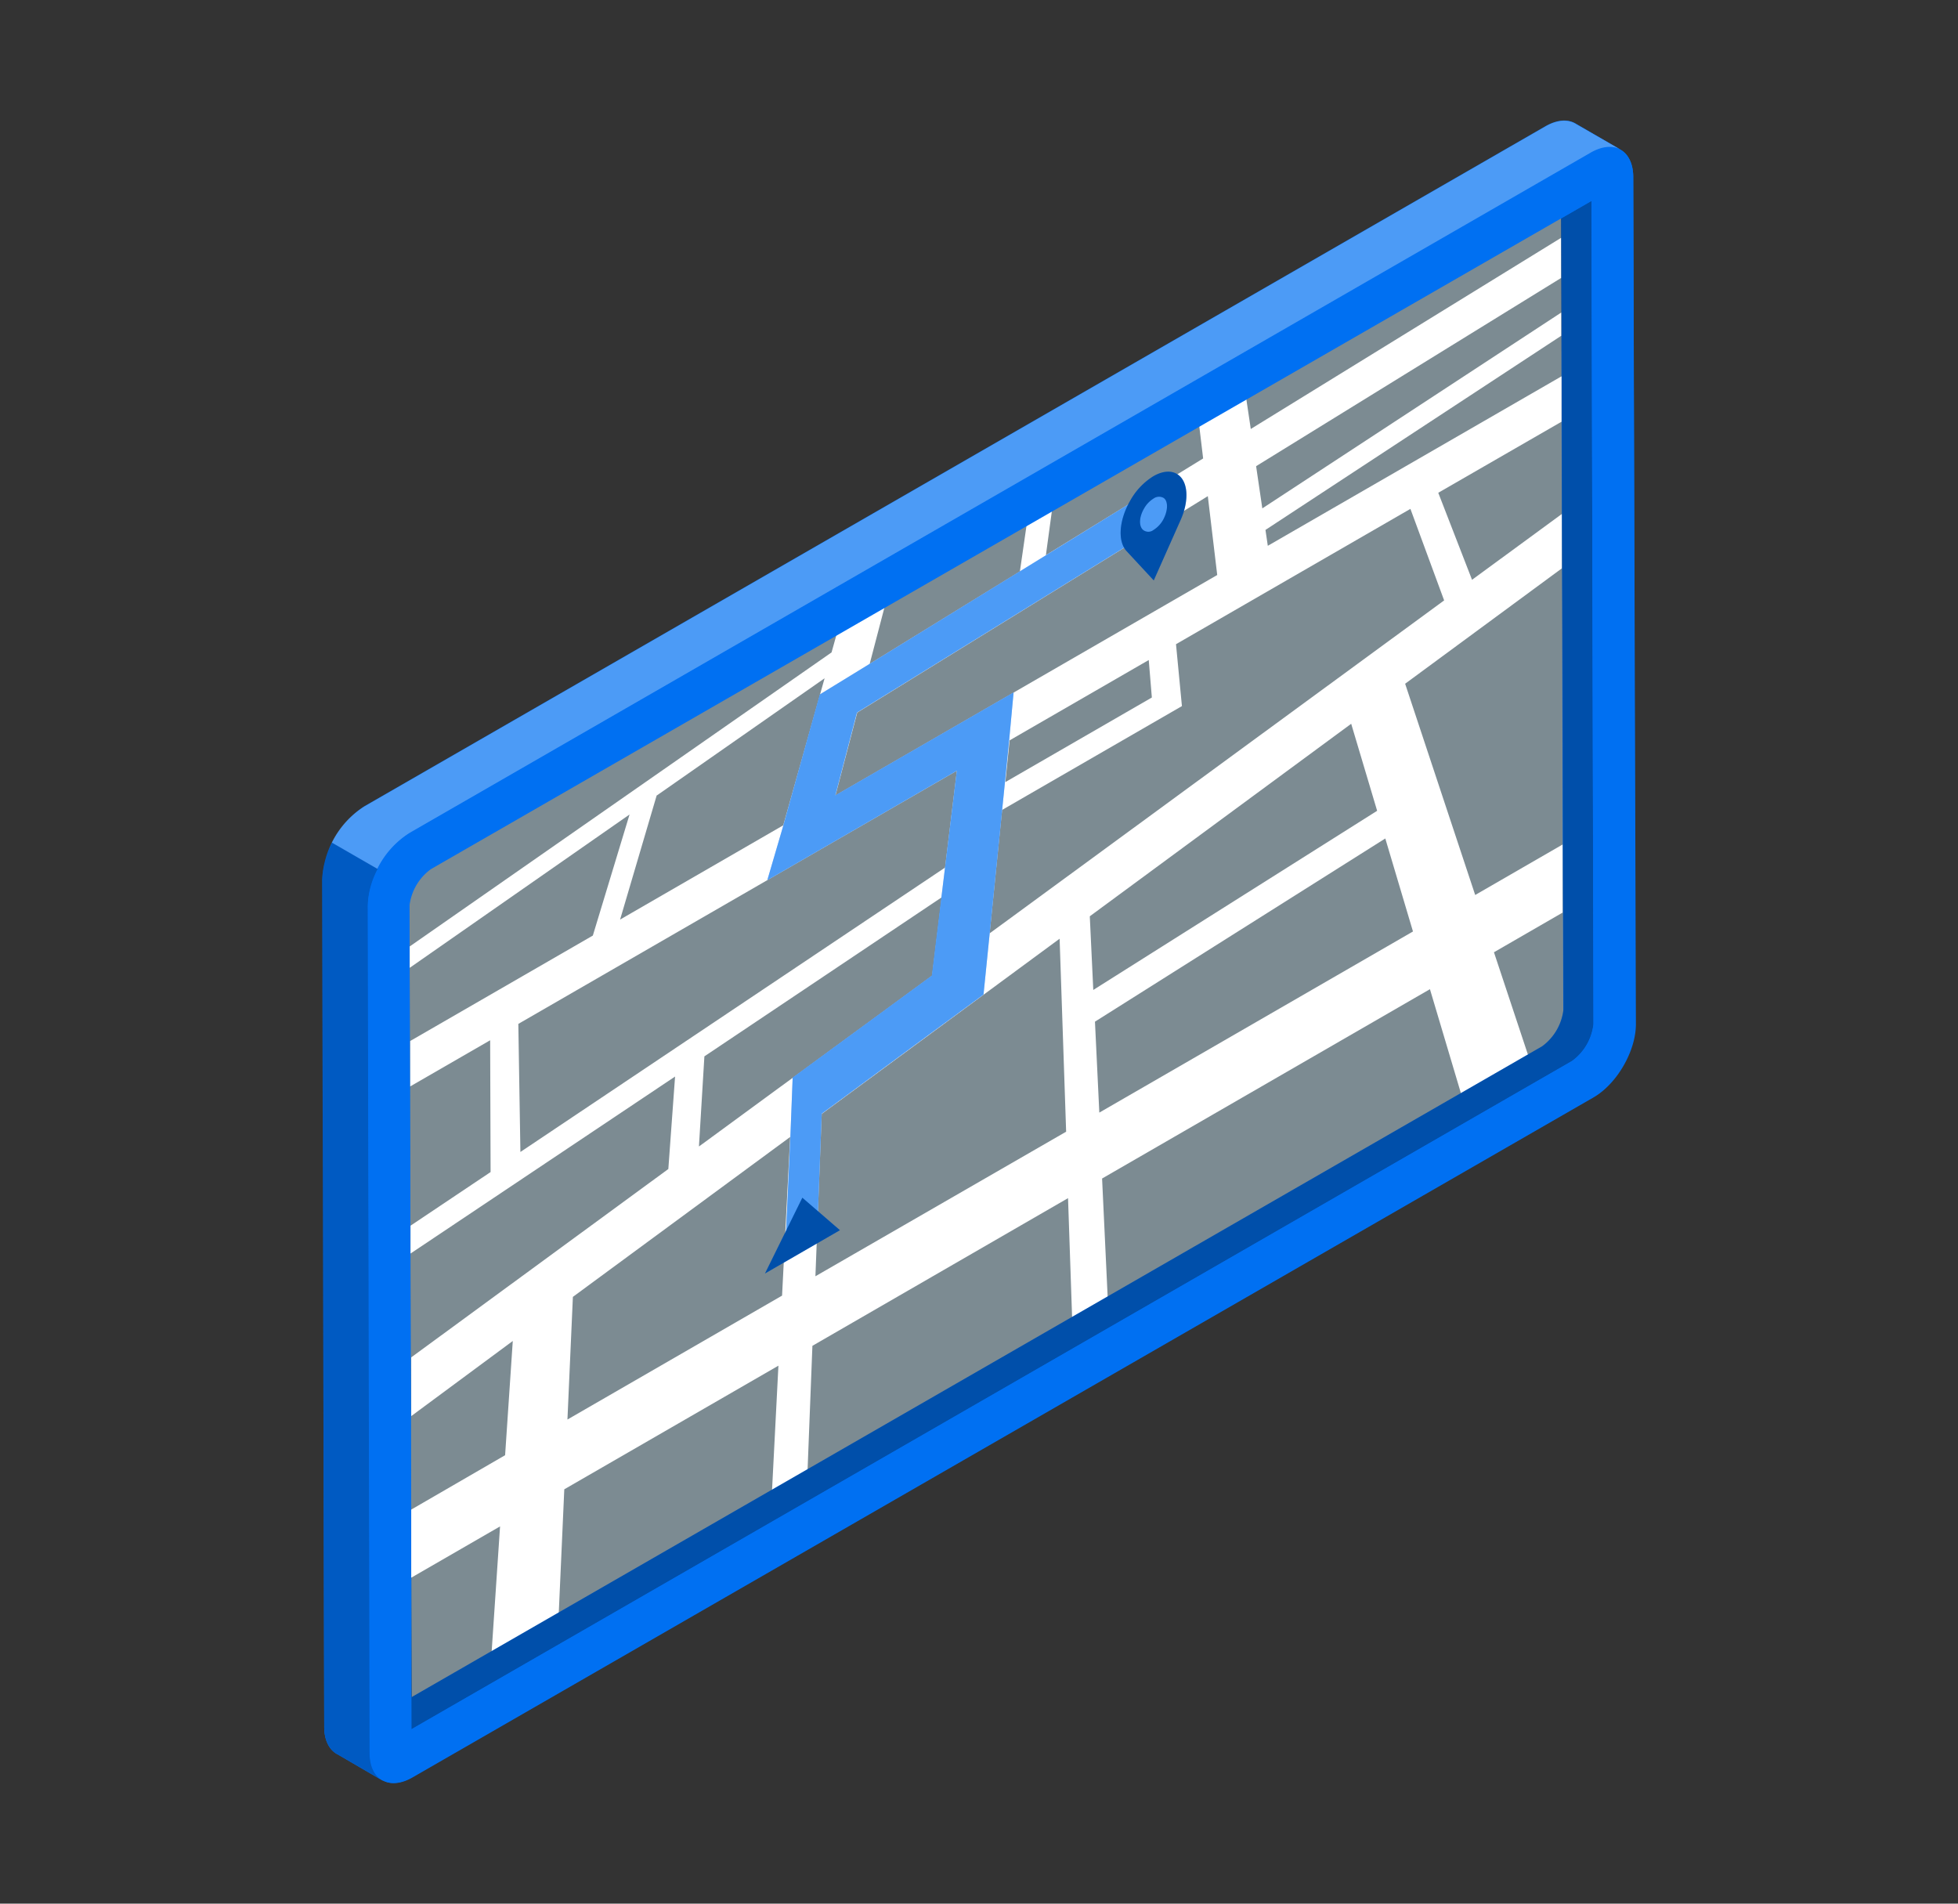
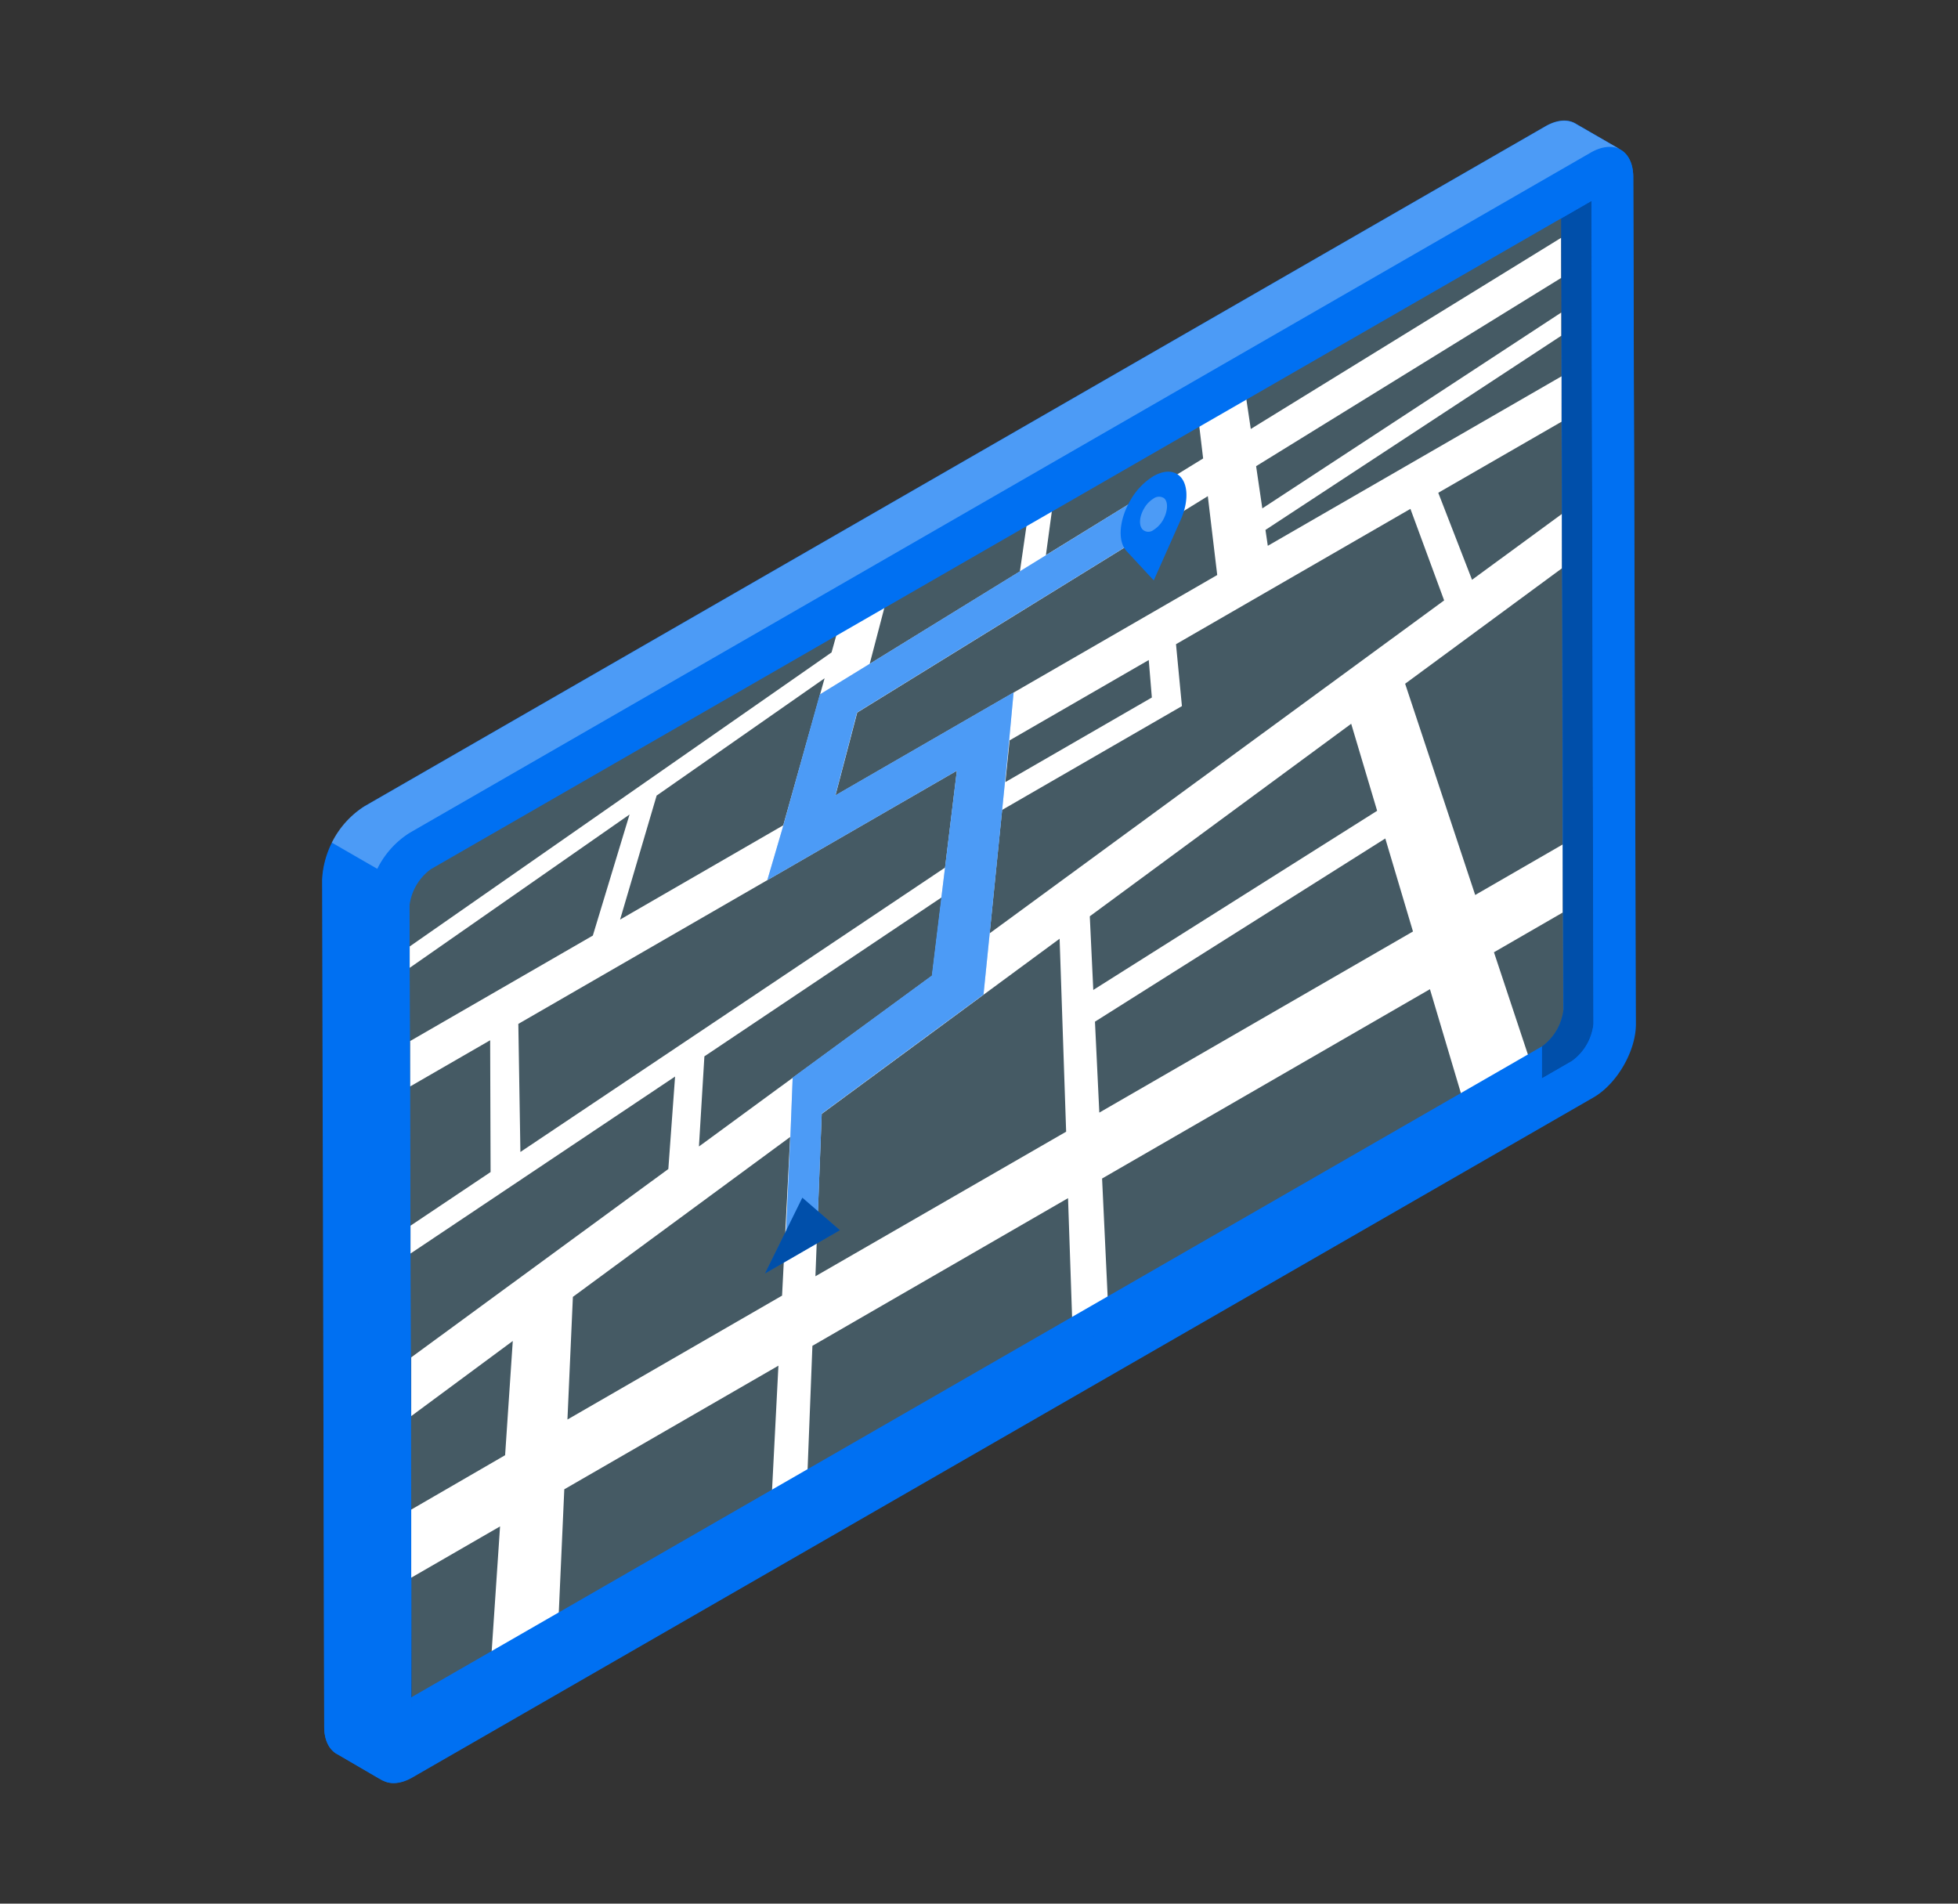
<svg xmlns="http://www.w3.org/2000/svg" xmlns:ns1="http://sodipodi.sourceforge.net/DTD/sodipodi-0.dtd" xmlns:ns2="http://www.inkscape.org/namespaces/inkscape" viewBox="0 0 360 350" version="1.1" id="svg13" ns1:docname="roadmap.svg" width="360" height="350" ns2:version="1.3 (0e150ed, 2023-07-21)">
  <rect x="0" y="0" width="360" height="350" fill="#333333" stroke="none" />
  <defs id="defs13" />
  <ns1:namedview id="namedview13" pagecolor="#ffffff" bordercolor="#000000" borderopacity="0.25" ns2:showpageshadow="2" ns2:pageopacity="0.0" ns2:pagecheckerboard="0" ns2:deskcolor="#d1d1d1" ns2:zoom="0.472" ns2:cx="222.45763" ns2:cy="385.59322" ns2:window-width="2880" ns2:window-height="1911" ns2:window-x="0" ns2:window-y="25" ns2:window-maximized="0" ns2:current-layer="svg13" />
  <g id="website--Device--inject-60" transform="translate(-10.39,-5.93)">
    <path d="m 310.68,38.51 c 0,-2.43 -0.86,-4.15 -2.24,-5 v 0 0 l -8.18,-4.74 v 0 c -1.43,-0.91 -3.44,-0.84 -5.67,0.45 l -217.1,125 c -0.28,0.17 -0.57,0.35 -0.84,0.55 l -0.26,0.19 c -0.19,0.14 -0.38,0.28 -0.57,0.44 l -0.28,0.25 c -0.18,0.15 -0.35,0.3 -0.51,0.46 a 3.7,3.7 0 0 0 -0.28,0.28 c -0.17,0.16 -0.33,0.33 -0.49,0.51 l -0.25,0.29 -0.48,0.57 a 3,3 0 0 1 -0.22,0.28 c -0.16,0.22 -0.32,0.43 -0.47,0.66 l -0.17,0.24 c -0.17,0.26 -0.34,0.51 -0.49,0.78 a 1,1 0 0 0 -0.11,0.17 c -0.19,0.32 -0.37,0.65 -0.54,1 v 0 l -0.29,0.6 a 2.59,2.59 0 0 1 -0.14,0.29 l -0.23,0.56 -0.15,0.36 -0.18,0.52 c 0,0.13 -0.1,0.27 -0.14,0.41 l -0.15,0.49 -0.12,0.46 c 0,0.15 -0.07,0.29 -0.11,0.44 -0.04,0.15 -0.07,0.34 -0.1,0.51 -0.03,0.17 0,0.27 -0.07,0.4 -0.07,0.13 0,0.39 -0.07,0.59 v 0.32 a 8.83,8.83 0 0 0 0,0.89 L 70,323.39 c 0,2.34 0.8,4 2.08,4.87 v 0 a 3.83,3.83 0 0 0 0.44,0.25 l 8.06,4.7 0.12,0.07 h 0.06 v 0 c 1.41,0.75 3.32,0.61 5.42,-0.61 l 217.09,-125 c 4.32,-2.49 7.81,-8.54 7.8,-13.49 z m -12.85,153 c 0,0.05 0,0.11 0,0.15 l -0.43,-145.57 5.6,-3.22 -5.52,3.19 z m -212.16,-19 c 0,0 0,-0.1 0,-0.14 v 7.54 0 3.93 0 13.46 0 8.35 0 l 0.07,25.6 v 0 5.12 0 19.09 0 10.8 0 17.2 0 L 86,296 v 0 l 0.1,22 H 86 v 5.88 z" style="fill:#0070f2" id="path1" />
    <polygon points="85.67,167.5 297.39,45.26 297.83,197.07 86.1,319.31 " style="fill:#455a64" id="polygon1" />
    <g style="opacity:0.3" id="g2">
-       <polygon points="85.67,167.5 297.39,45.26 297.83,197.07 86.1,319.31 " style="fill:#ffffff" id="polygon2" />
-     </g>
+       </g>
    <path d="m 297.41,49.66 v 7.38 l -56.07,34.6 1.14,7.76 54.95,-36 v 4.27 l -54.37,35.69 0.43,2.92 54,-31.16 v 8.35 l -22.66,13.06 6.21,16 16.51,-12.1 v 10 l -28.81,21.21 12.88,38.84 16.07,-9.28 v 12.52 l -12.62,7.29 6.5,19.58 -12.34,7.12 -5.93,-19.91 -60.28,34.81 1.07,22.71 -6.55,3.78 -0.78,-22.88 -47,27.15 -0.93,23.87 -6.55,3.78 1.23,-24 -39.37,22.73 -1.07,23.95 -12.37,7.14 1.63,-24.27 L 86,296 v -12.52 l 17.26,-10 1.41,-21 L 86,266.29 v -10.8 l 47.27,-34.63 1.24,-17 -48.64,32.54 v -5.12 l 14.72,-9.86 -0.08,-24.23 -14.71,8.49 v -8.35 l 33.59,-19.39 6.75,-22.26 -40.42,28.19 v -3.93 l 77.56,-54.06 1.06,-3.79 8.83,-5.1 -2.88,11 27.62,-17 1.3,-9 4.66,-2.69 -1.18,8.7 28.91,-17.78 -0.78,-6.52 8.63,-5 0.91,6.1 z m -27.7,49.83 -43.1,24.88 1.09,11.38 -33.06,19.09 -2.29,22.69 83.56,-61.21 -6.2,-16.83 m -163.64,118.24 78.08,-52.29 2.17,-17.81 -80.63,46.55 0.38,23.55 m 54.24,22.85 46.1,-26.58 -1.2,-35.48 -43.74,32.21 -1.16,29.89 m 109.87,-63.43 -5.09,-17.1 -53.38,33.68 0.8,16.72 57.67,-33.3 m -116,66.95 1.49,-29.17 -39.95,29.4 -1,22.55 39.46,-22.78 m 56.58,-69.73 0.64,13.53 52.19,-32.94 -4.77,-16 -48,35.35 M 168,136.94 l -4,15.23 70.19,-40.52 -1.73,-14.5 -64.46,39.79 m -29.06,79.75 42.83,-31.38 1.76,-14.4 -43.63,29.24 -1,16.54 m -7.77,-64.52 -6.73,22.83 30,-17.33 7.6,-27.03 -30.83,21.53 m 91,-18 -0.57,-6.89 -25.58,14.77 -0.78,7.67 26.93,-15.55" style="fill:#ffffff" id="path2" />
    <polygon points="195.93,142.07 195.16,149.75 191.22,188.78 180.32,196.79 161.47,210.68 160.69,231.04 154.82,234.42 155.71,214.92 156.13,204.05 181.72,185.3 186.32,147.62 151.47,167.75 154.42,157.68 161.12,133.61 170.28,127.99 197.91,110.97 202.7,108.02 224.67,94.47 225.63,104.22 219.91,107.53 219.7,105 167.95,136.93 163.97,152.16 196.75,133.24 " style="fill:#0070f2" id="polygon3" />
    <g style="opacity:0.3" id="g4">
      <polygon points="195.93,142.07 195.16,149.75 191.22,188.78 180.32,196.79 161.47,210.68 160.69,231.04 154.82,234.42 155.71,214.92 156.13,204.05 181.72,185.3 186.32,147.62 151.47,167.75 154.42,157.68 161.12,133.61 170.28,127.99 197.91,110.97 202.7,108.02 224.67,94.47 225.63,104.22 219.91,107.53 219.7,105 167.95,136.93 163.97,152.16 196.75,133.24 " style="fill:#ffffff" id="polygon4" />
    </g>
    <polygon points="164.82,232.11 151.04,240.07 157.91,226.14 " style="fill:#0070f2" id="polygon5" />
    <path d="m 226.74,93.05 c 2.08,1.18 2.38,4.74 0.73,8.46 l -4.95,11.13 -5,-5.39 c -1.67,-1.8 -1.39,-5.7 0.67,-9.27 a 12.32,12.32 0 0 1 4.27,-4.5 c 1.54,-0.89 3.1,-1.11 4.28,-0.43 z m -2.25,7.95 c 0.66,-1.48 0.63,-3 -0.15,-3.52 a 1.7,1.7 0 0 0 -1.86,0.11 5,5 0 0 0 -1.74,1.83 c -0.88,1.49 -1,3.13 -0.25,3.88 a 1.54,1.54 0 0 0 2,0.06 5.18,5.18 0 0 0 2,-2.36" style="fill:#0070f2" id="path5" />
    <g style="opacity:0.3" id="g6">
      <polygon points="164.82,232.11 151.04,240.07 157.91,226.14 " id="polygon6" />
    </g>
    <g style="opacity:0.3" id="g7">
-       <path d="m 226.74,93.05 c 2.08,1.18 2.38,4.74 0.73,8.46 l -4.95,11.13 -5,-5.39 c -1.67,-1.8 -1.39,-5.7 0.67,-9.27 a 12.32,12.32 0 0 1 4.27,-4.5 c 1.54,-0.89 3.1,-1.11 4.28,-0.43 z m -2.25,7.95 c 0.66,-1.48 0.63,-3 -0.15,-3.52 a 1.7,1.7 0 0 0 -1.86,0.11 5,5 0 0 0 -1.74,1.83 c -0.88,1.49 -1,3.13 -0.25,3.88 a 1.54,1.54 0 0 0 2,0.06 5.18,5.18 0 0 0 2,-2.36" id="path6" />
-     </g>
+       </g>
    <path d="m 80.77,333.32 v 0 h -0.06 z" style="fill:#ffa8a7" id="path7" />
    <path d="M 78.35,328.23 78,172.56 c 0,-5 3.47,-11 7.79,-13.5 L 302.84,34 c 2.14,-1.23 4.09,-1.36 5.51,-0.56 l -8.18,-4.74 v 0 c -1.43,-0.91 -3.44,-0.84 -5.67,0.45 l -217.1,125 a 17.19,17.19 0 0 0 -7.79,13.5 L 70,323.39 c 0,2.34 0.8,4 2.08,4.87 v 0 a 3.83,3.83 0 0 0 0.44,0.25 l 8.06,4.7 c -1.37,-0.82 -2.22,-2.54 -2.23,-4.98 z" style="fill:#0070f2" id="path8" />
    <path d="m 300.17,28.74 v 0 c -1.43,-0.91 -3.44,-0.84 -5.67,0.45 l -217.1,125 a 16.39,16.39 0 0 0 -6,6.66 l 8.36,4.82 a 16.37,16.37 0 0 1 6,-6.64 L 302.84,34 c 2.14,-1.23 4.09,-1.36 5.51,-0.56 z" style="opacity:0.3;fill:#ffffff" id="path9" />
-     <path d="M 69.61,167.72 70,323.39 c 0,2.34 0.8,4 2.08,4.87 v 0 a 3.83,3.83 0 0 0 0.44,0.25 l 8.06,4.7 c -1.38,-0.83 -2.23,-2.55 -2.24,-5 L 78,172.56 a 15.25,15.25 0 0 1 1.83,-6.86 l -8.36,-4.82 a 15.42,15.42 0 0 0 -1.86,6.84 z" style="opacity:0.2" id="path10" />
    <path d="m 303,42.87 -5.52,3.19 0.37,145.45 a 9.74,9.74 0 0 1 -3.94,6.8 L 86,318 v 5.88 L 299.43,201 a 9.69,9.69 0 0 0 3.93,-6.79 z" style="fill:#0070f2" id="path11" />
-     <path d="m 303,42.87 -5.52,3.19 0.37,145.45 a 9.74,9.74 0 0 1 -3.94,6.8 L 86,318 v 5.88 L 299.43,201 a 9.69,9.69 0 0 0 3.93,-6.79 z" style="opacity:0.3" id="path12" />
+     <path d="m 303,42.87 -5.52,3.19 0.37,145.45 a 9.74,9.74 0 0 1 -3.94,6.8 v 5.88 L 299.43,201 a 9.69,9.69 0 0 0 3.93,-6.79 z" style="opacity:0.3" id="path12" />
    <path d="m 310.68,38.51 c 0,-2.43 -0.86,-4.15 -2.24,-5 v 0 0 c -1.42,-0.8 -3.37,-0.67 -5.51,0.56 l -217.09,125 c -4.32,2.5 -7.81,8.54 -7.79,13.5 l 0.39,155.67 c 0,2.44 0.86,4.16 2.24,5 l 0.12,0.07 h 0.06 c 1.41,0.75 3.32,0.61 5.42,-0.61 l 217.09,-125 c 4.32,-2.49 7.81,-8.54 7.8,-13.49 z M 299.43,201 86.05,323.87 85.67,172.54 a 9.73,9.73 0 0 1 3.93,-6.8 L 303,42.87 l 0.38,151.34 a 9.69,9.69 0 0 1 -3.95,6.79 z" style="fill:#0070f2" id="path13" />
  </g>
</svg>